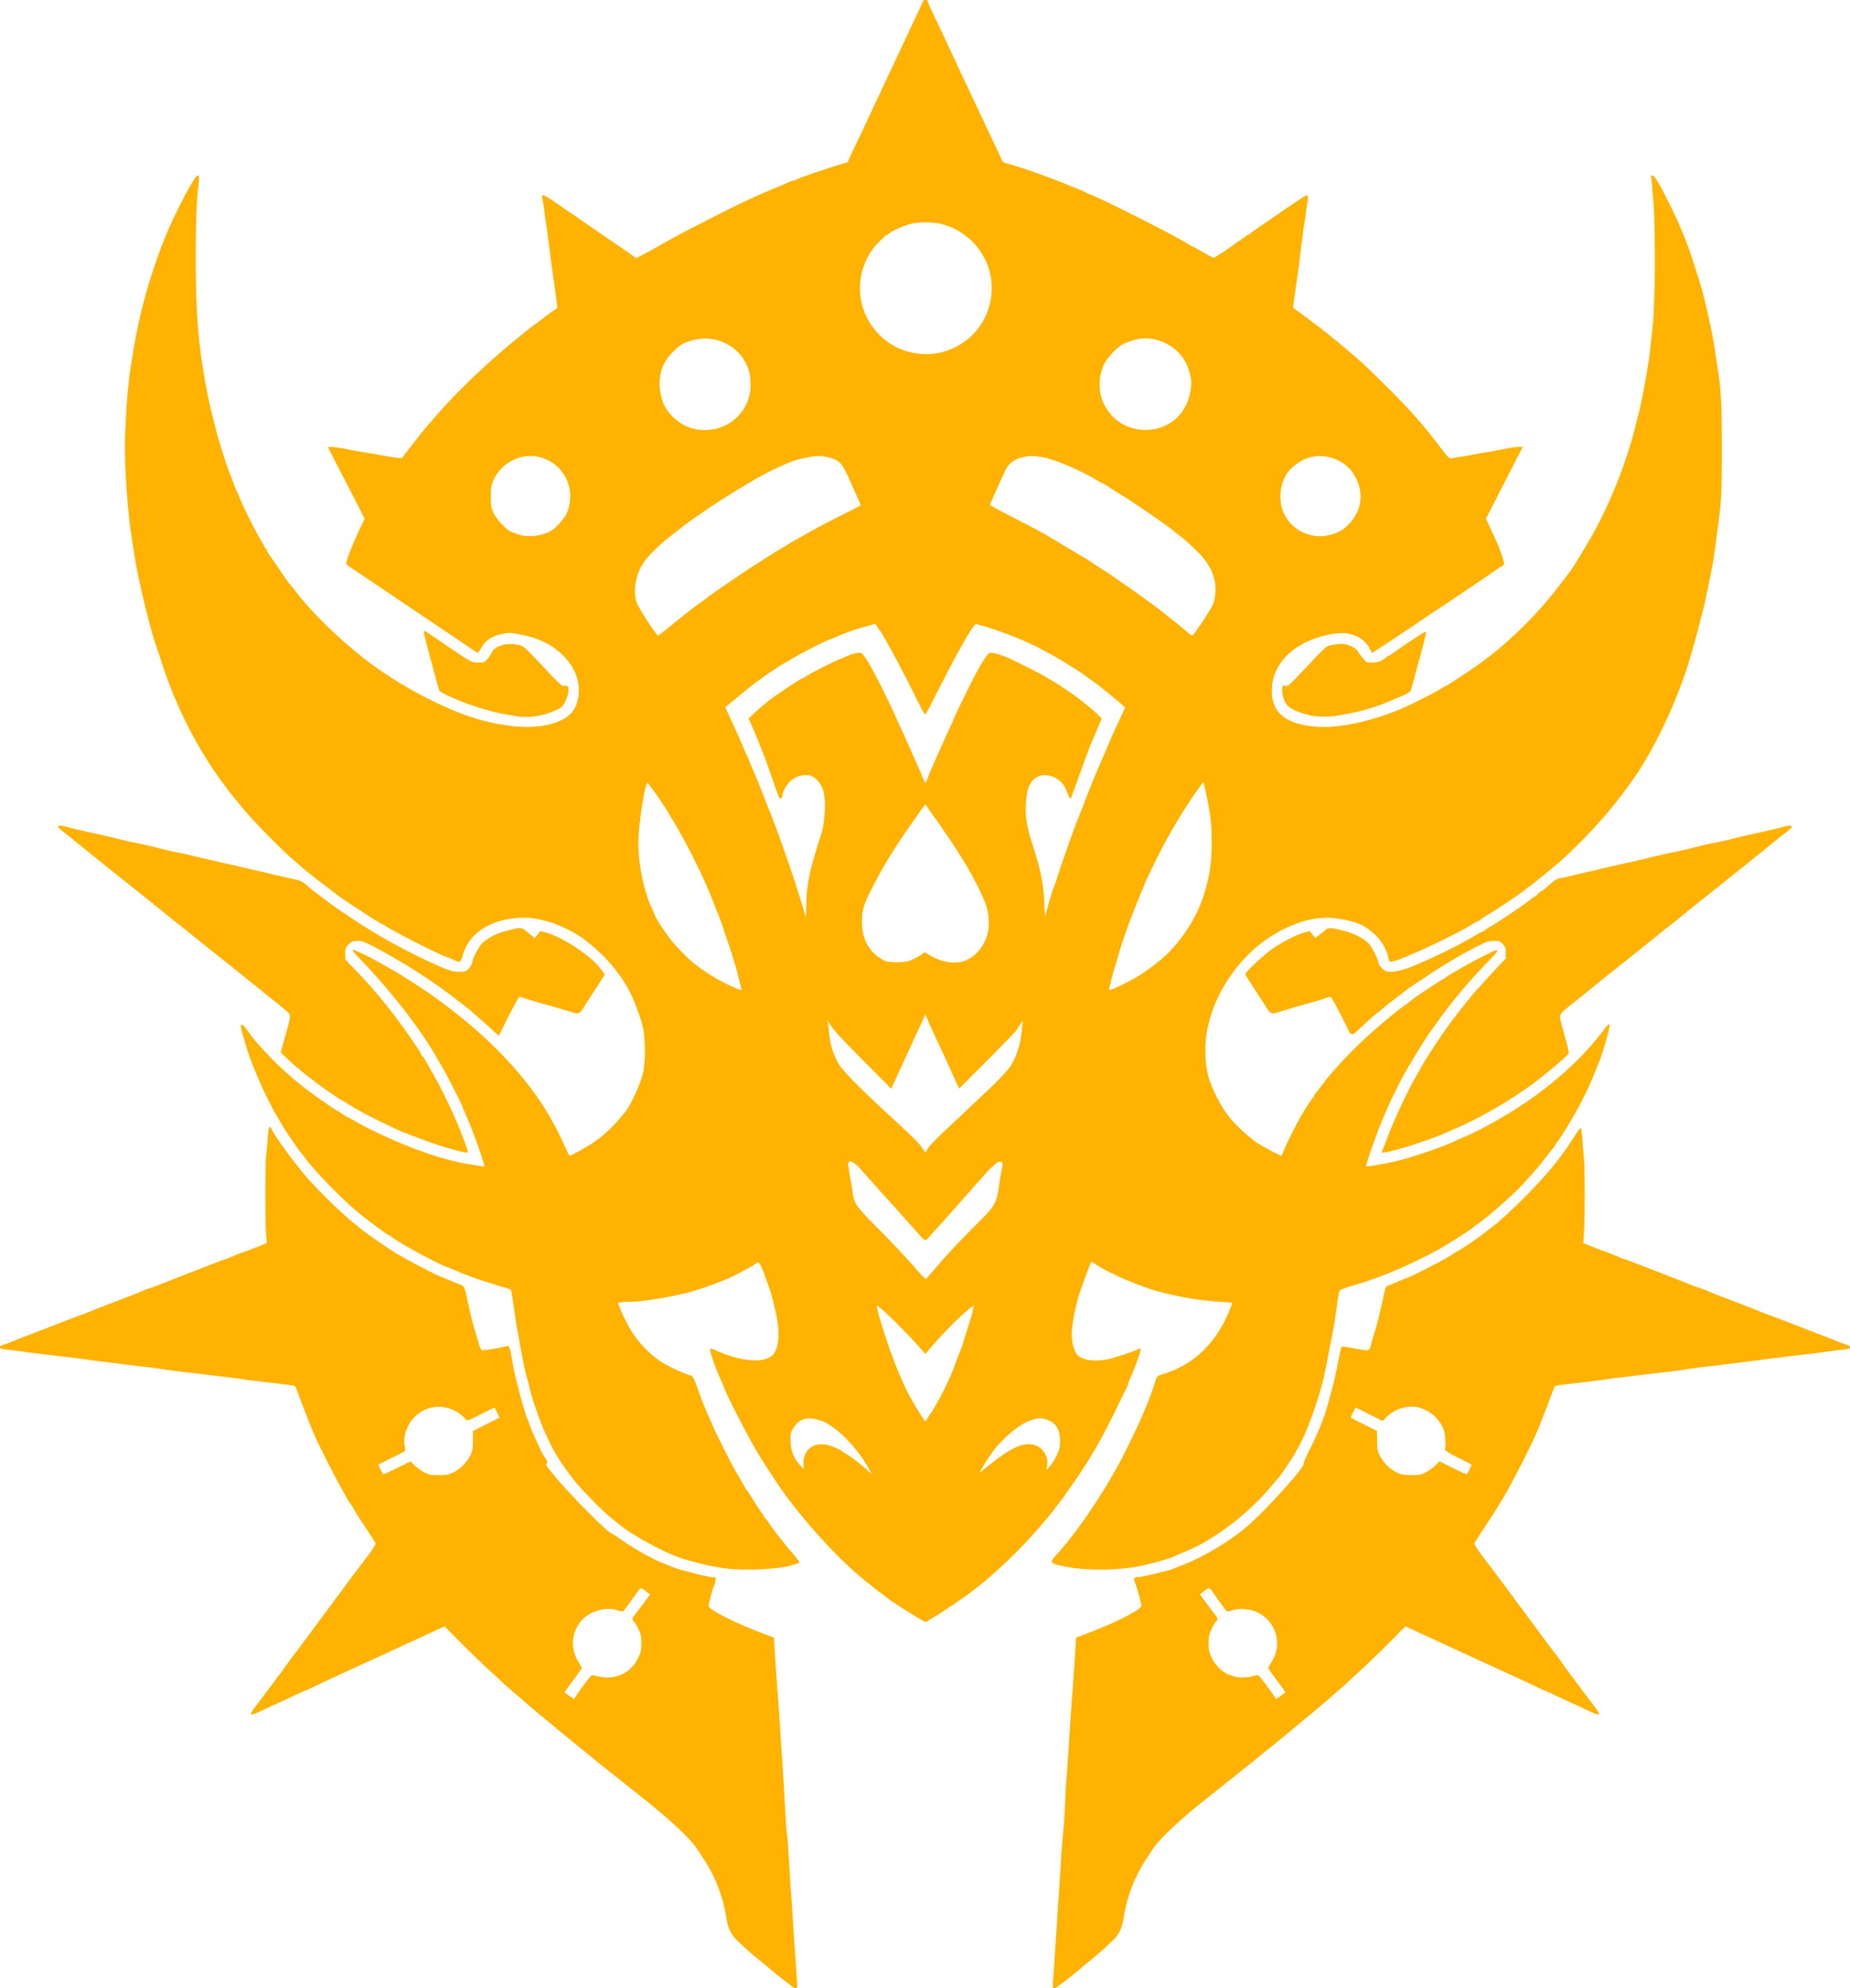
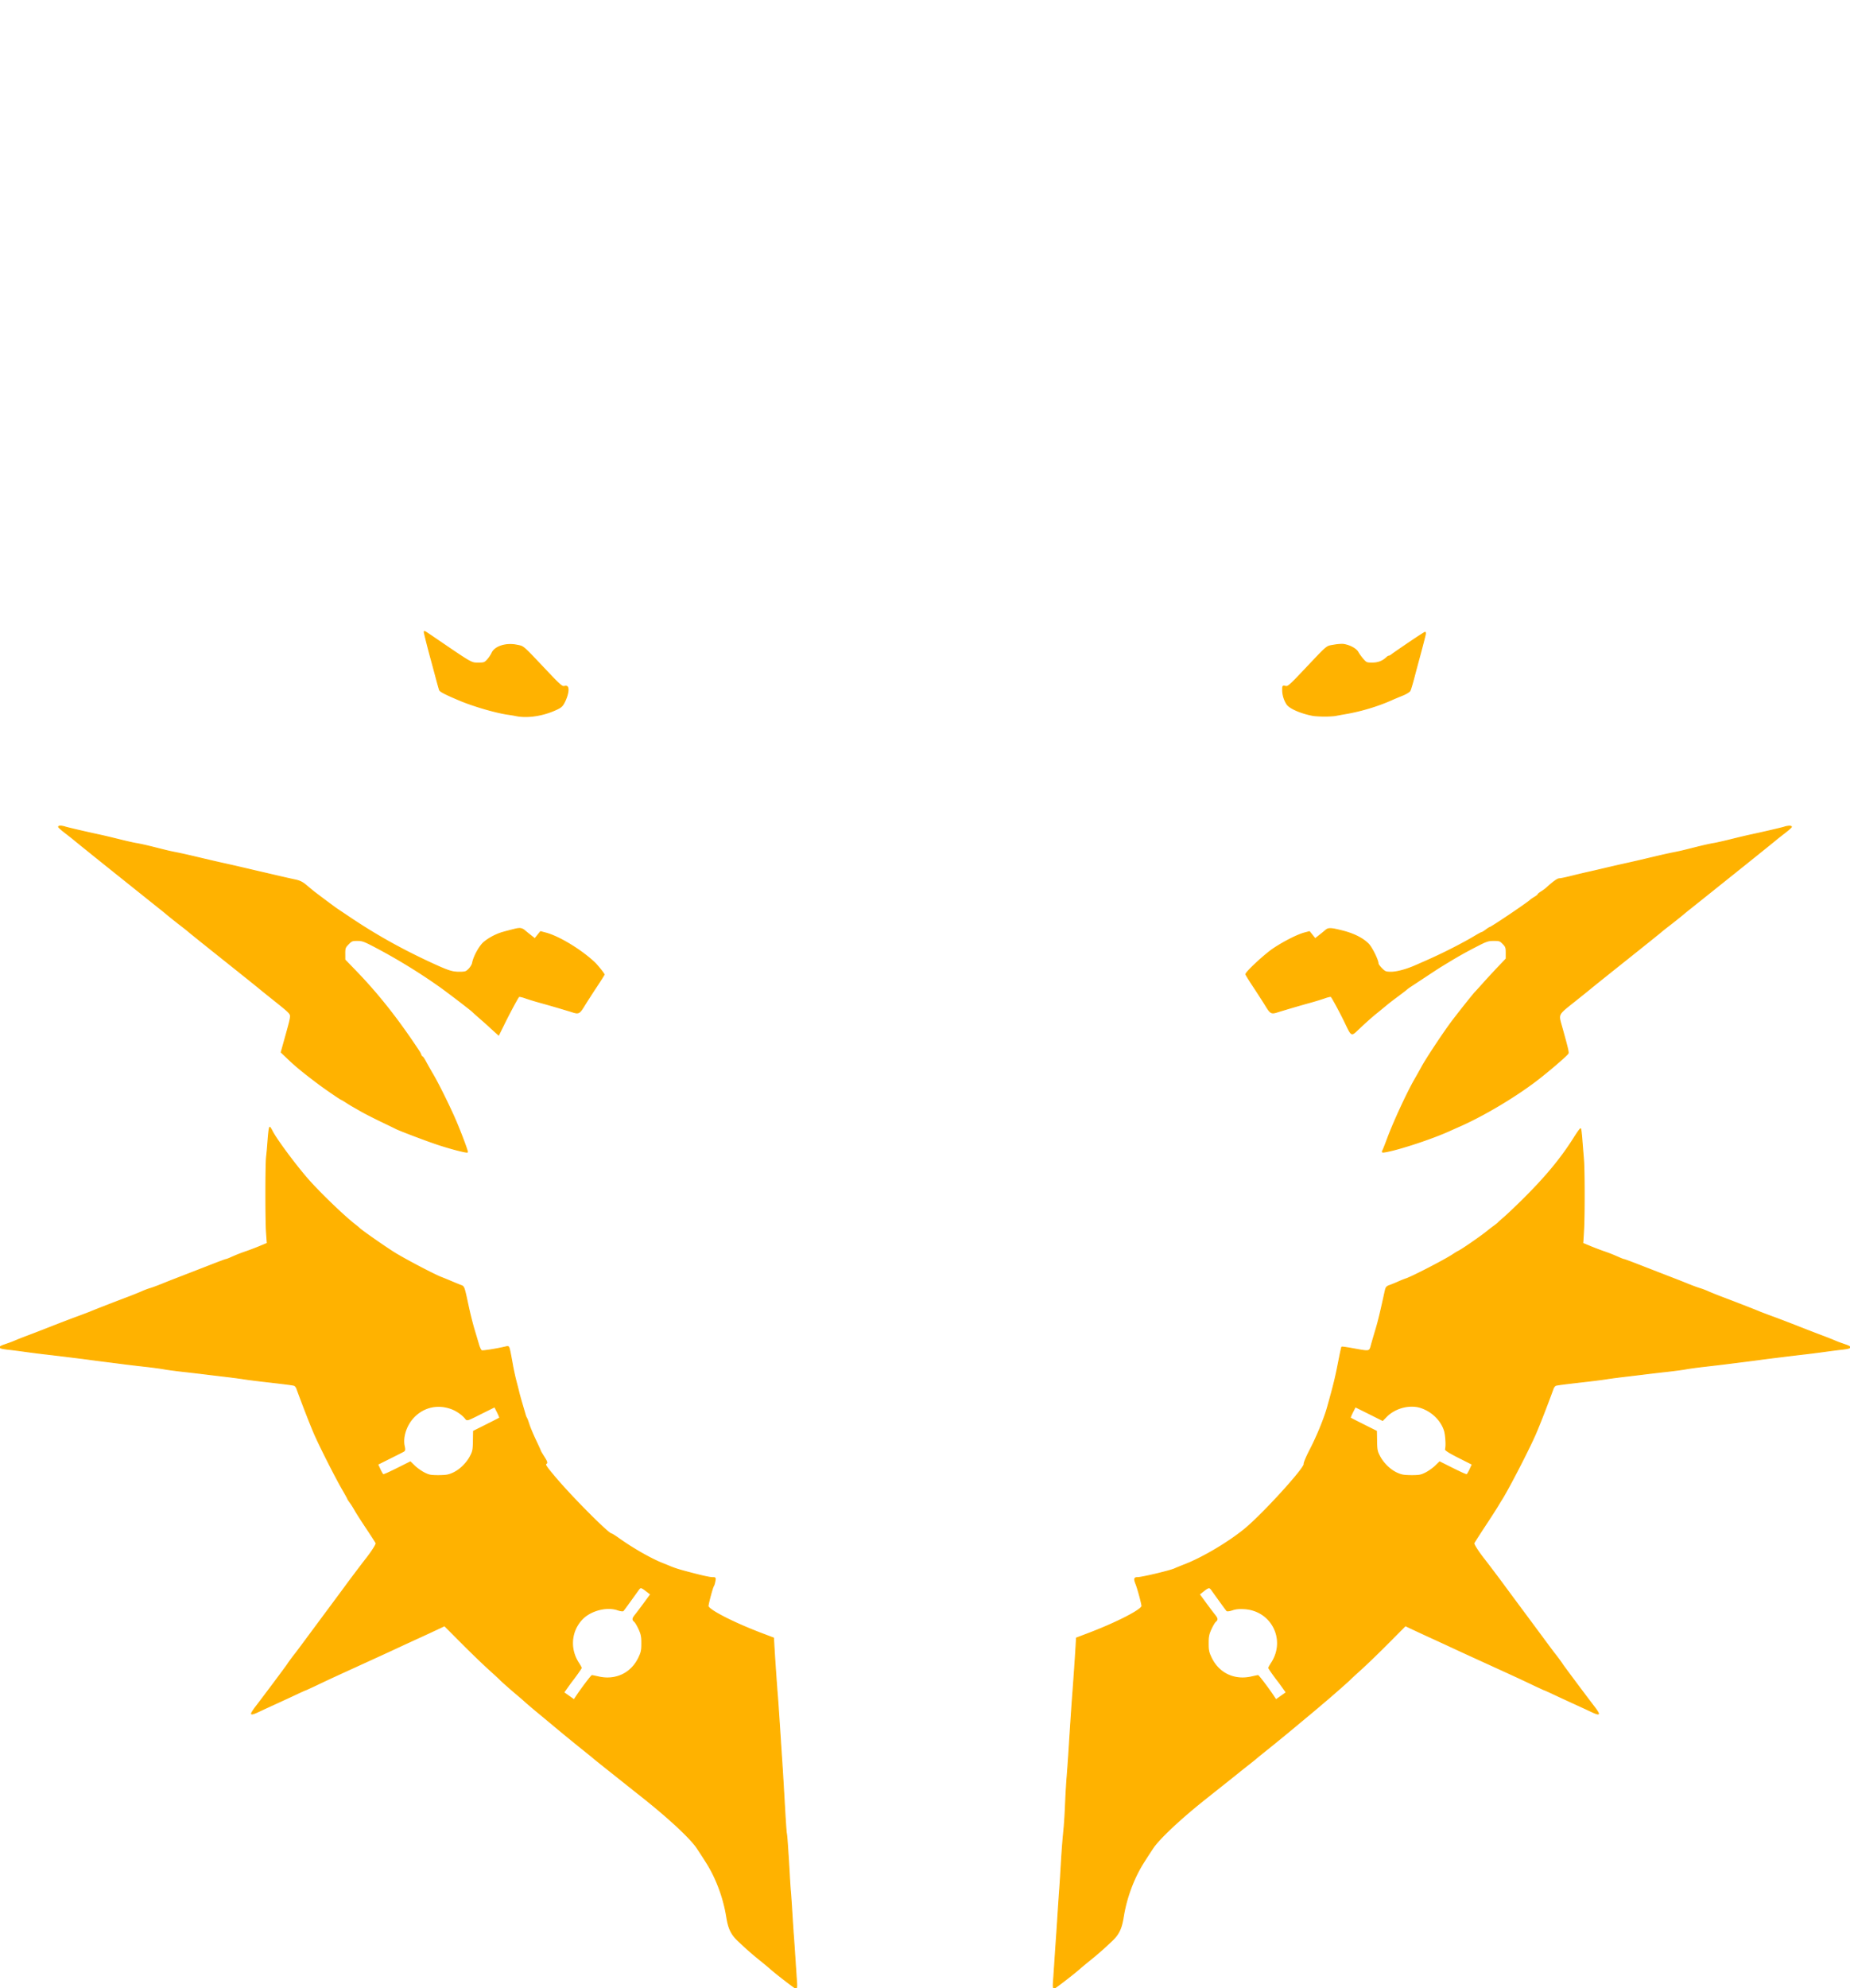
<svg xmlns="http://www.w3.org/2000/svg" version="1.0" width="1862pt" height="2000pt" viewBox="0 0 1862 2000">
-   <path d="M929.088 2.25c-.474 1.238-2.889 6.525-5.365 11.75a3263.039 3263.039 0 00-7.994 17c-3.36 7.218-5.997 12.827-16.219 34.5-2.594 5.5-6.075 12.925-7.736 16.5a2458.823 2458.823 0 01-7.296 15.5c-2.352 4.95-5.94 12.6-7.975 17-4.126 8.924-10.271 21.896-17.613 37.179-2.689 5.599-4.89 10.613-4.89 11.142 0 .529-1.237 1.244-2.75 1.588-8.082 1.84-45.038 14.283-49.486 16.662-.955.511-2.181.929-2.723.929-.543 0-3.361 1.065-6.264 2.366-2.902 1.301-7.302 3.163-9.777 4.137a329.353 329.353 0 00-9 3.731c-2.475 1.078-6.075 2.646-8 3.483-12.316 5.359-24.381 11.15-45.5 21.838-29.483 14.921-37.618 19.222-54.5 28.811-7.888 4.481-12.658 7.09-19.645 10.745l-6.144 3.214-4.856-3.531c-2.67-1.942-9.805-6.893-15.855-11.001a3988.32 3988.32 0 01-23.5-16.116 8490.543 8490.543 0 00-38-26.143c-8.209-5.621-12-7.57-12-6.17 0 .199.416 2.562.924 5.25.509 2.687 1.215 7.586 1.57 10.886.355 3.3.833 6.675 1.063 7.5.23.825 1.544 10.275 2.919 21 2.273 17.725 3.479 26.654 6.617 49a1521.92 1521.92 0 011.795 13.235l.741 5.735-6.064 4.212c-3.336 2.317-6.29 4.473-6.565 4.791-.275.318-3.874 3.041-7.998 6.052-4.124 3.011-8.399 6.217-9.5 7.124-1.101.907-7.627 6.23-14.502 11.829-27.85 22.68-59.176 52.865-78.974 76.098-3.01 3.533-5.749 6.649-6.086 6.924-1.363 1.114-23.267 28.87-27.024 34.245-.321.459-7.071-.319-15-1.729-7.929-1.41-18.466-3.208-23.416-3.996-4.95-.788-12.15-2.118-16-2.957-7.707-1.68-19.5-3.111-19.5-2.366 0 .47 1.637 3.682 18.503 36.303 4.834 9.35 10.868 21.113 13.41 26.14l4.621 9.141-3.517 7.426c-8.082 17.065-14.942 34.197-14.997 37.453-.011.639 2.793 2.97 6.23 5.181 3.438 2.211 17.79 11.813 31.894 21.339 14.105 9.526 37.047 24.97 50.983 34.32 13.936 9.35 29.075 19.588 33.643 22.75 4.568 3.163 8.626 5.744 9.018 5.736.392-.008 1.945-2.251 3.452-4.984 3.867-7.01 10.217-11.323 19.948-13.545 7.497-1.712 8.323-1.716 17.687-.077 19.516 3.416 33.737 10.253 45.417 21.834 13.503 13.391 18.643 30.172 14.27 46.599-2.282 8.571-6.771 14.065-15.014 18.37-17.567 9.175-43.859 9.936-76.305 2.21-32.234-7.675-75.726-28.887-112.243-54.74-26.901-19.046-60.19-50.212-78.507-73.501-2.746-3.491-6.467-8.16-8.269-10.376-1.802-2.215-6.494-8.809-10.428-14.652-3.933-5.843-8.421-12.379-9.974-14.524-1.552-2.145-2.822-4.508-2.822-5.25 0-.743-.45-1.35-1-1.35s-1-.459-1-1.02c0-.561-1.099-2.761-2.442-4.889-6.201-9.822-19.541-36.48-23.566-47.091-.73-1.925-1.668-3.955-2.085-4.512-.416-.557-1.723-3.707-2.903-7-1.181-3.293-2.51-6.888-2.955-7.988-.445-1.1-1.533-3.8-2.416-6-.884-2.2-2.792-7.825-4.24-12.5a2651.48 2651.48 0 00-4.975-15.856c-1.288-4.045-3.532-12.37-4.986-18.5-1.455-6.129-2.89-11.819-3.189-12.644-.3-.825-.673-2.133-.829-2.907-.156-.774-.993-4.824-1.861-9-9.747-46.903-12.976-81.517-13.023-139.593-.032-40.333.6-56.821 3.059-79.869.495-4.637.347-5.776-.702-5.427-3.197 1.066-22.491 37.785-31.681 60.296-15.557 38.105-26.966 79.275-33.252 120-.595 3.85-1.491 9.475-1.992 12.5-1.554 9.392-3.801 31.961-4.38 44-.304 6.325-.838 17.35-1.186 24.5-1.071 21.979 2.041 71.738 6.181 98.838.853 5.589 2.231 14.662 3.06 20.162 3.639 24.136 15.852 74.882 22.381 93 .991 2.75 3.004 8.825 4.473 13.5 16.007 50.95 42.388 100.299 74.305 139 2.948 3.575 6.069 7.4 6.936 8.5 8.597 10.913 37.16 40.225 50.671 52 3.786 3.3 7.382 6.469 7.991 7.043 2.547 2.401 21.704 17.56 29.106 23.032 4.4 3.253 8.225 6.146 8.5 6.429 2.1 2.162 43.375 28.996 44.601 28.996.243 0 2.12 1.089 4.17 2.419 8.559 5.554 53.305 28.289 59.229 30.095 1.375.419 4.834 1.825 7.686 3.124 2.852 1.299 5.783 2.362 6.512 2.362.776 0 2.101-2.702 3.188-6.5 5.749-20.071 23.955-33.608 49.741-36.983 14.343-1.877 23.599-.91 40.373 4.217 8.816 2.694 24.101 10.328 31 15.482 20.603 15.39 35.133 31.516 46.337 51.422 4.991 8.869 12.527 28.659 14.799 38.862 2.582 11.597 2.554 36.301-.053 46.5-2.95 11.544-11.915 31.094-17.584 38.345-10.626 13.591-21.584 24.108-33.18 31.843-7.286 4.86-21.901 12.812-23.546 12.812-.507 0-2.18-2.812-3.718-6.25-10.254-22.924-18.549-37.746-30.886-55.192-25.148-35.56-63.511-71.981-108.292-102.809-10.358-7.131-33.188-21.614-36.377-23.078-.825-.378-3.075-1.644-5-2.813-11.115-6.748-32.674-17.517-33.472-16.719-.221.22 3.508 4.442 8.286 9.381 30.606 31.641 60.849 70.706 76.65 99.009 1.394 2.496 3.177 5.535 3.963 6.754 3.906 6.056 21.573 40.567 21.573 42.14 0 .237 1.505 3.726 3.345 7.754 6.22 13.614 20.172 52.83 18.791 52.817-1.809-.017-21.185-3.079-24.636-3.893-18.067-4.264-23.503-5.877-41.5-12.316-20.459-7.32-47.252-19.475-63.893-28.987-4.617-2.639-8.699-4.798-9.072-4.798-.373 0-2.446-1.337-4.607-2.972-2.16-1.635-4.285-2.985-4.722-3-1.186-.042-21.916-14.467-32.206-22.41-18.773-14.493-31.241-26.256-50.282-47.44-1.255-1.397-4.63-5.825-7.5-9.842-7.103-9.942-8.341-9.558-5.083 1.576.9 3.073 2.553 8.738 3.674 12.588 5.642 19.374 20.916 53.782 31.79 71.613 2.554 4.188 4.814 8.033 5.022 8.545.701 1.722 15.775 23.814 18.089 26.511a99.606 99.606 0 014.29 5.443c8.925 12.38 37.143 41.314 53.305 54.656 10.445 8.623 29.607 22.732 30.874 22.732.381 0 1.621.821 2.757 1.825 5.943 5.254 47.724 27.907 56.564 30.668 1.375.429 5.2 2.002 8.5 3.495 9.519 4.306 35.979 13.352 49.776 17.018 2.626.697 5.025 1.673 5.331 2.167.568.919 1.297 5.396 3.883 23.827.81 5.775 1.898 12.75 2.417 15.5.52 2.75 1.606 8.6 2.415 13 3.854 20.974 5.844 30.525 7.604 36.5 1.052 3.575 2.212 8.075 2.576 10 1.396 7.381 10.477 33.997 14.592 42.771 1.735 3.701 4.174 8.979 5.419 11.729 5.176 11.434 16.417 28.394 27.838 42 6.931 8.258 26.724 28.142 32.85 33 2.773 2.2 6.225 5.034 7.671 6.297 11.586 10.126 45.214 28.811 62.128 34.522 15.688 5.297 35.152 9.735 49 11.173 16.779 1.743 41.481.907 57.5-1.946 5.205-.927 13.5-3.55 13.5-4.269 0-.515-7.763-9.981-10.754-13.114-.702-.735-2.504-2.985-4.005-5-1.501-2.014-2.967-3.888-3.257-4.163-1.13-1.071-10.622-13.66-12.422-16.474-1.046-1.636-2.726-3.859-3.732-4.939-1.007-1.08-1.83-2.297-1.83-2.704 0-.407-.579-1.335-1.287-2.062-.707-.726-4.374-6.271-8.147-12.321-3.774-6.05-7.177-11.225-7.564-11.5-.386-.275-.882-.95-1.102-1.5-.358-.895-5.315-9.509-10.202-17.727-3.086-5.192-19.177-36.995-21.582-42.657a674.888 674.888 0 00-5.05-11.5c-4.18-9.253-6.828-15.931-11.55-29.116-3.181-8.886-4.779-12.091-6.156-12.35-5.142-.969-22.829-9.062-30.145-13.793-12.069-7.805-25.402-22.095-32.057-34.357-4.069-7.498-8.25-16.102-10.027-20.637l-2.013-5.137 3.066-.613c1.686-.337 5.996-.613 9.578-.613 11.671 0 34.889-3.579 56.238-8.669 14.646-3.492 40.82-13.202 52.5-19.476 2.75-1.478 7.675-4.129 10.943-5.893 3.269-1.763 6.584-3.846 7.366-4.629 3.063-3.062 4.993-.019 11.415 18.001 4.617 12.953 4.933 14.052 8.808 30.666 4.704 20.167 3.782 36.9-2.417 43.882-8.369 9.425-32.084 7.807-58.354-3.98-2.332-1.046-4.505-1.902-4.83-1.902-1.337 0 3.794 15.543 9.079 27.5 1.255 2.84 2.635 6.072 7.043 16.5 4.185 9.902 22.615 45.321 30.44 58.5 7.108 11.972 23.036 36.252 29.191 44.5 25.844 34.629 58.2 69.003 82.816 87.979 2.475 1.908 4.725 3.736 5 4.062.275.326 3.2 2.585 6.5 5.02 3.3 2.435 6.225 4.658 6.5 4.939 3.004 3.072 37.63 25 39.477 25 .689 0 2.397-.9 3.796-2 1.398-1.1 2.803-2 3.121-2 1.046 0 26.91-17.186 36.106-23.992 28.29-20.935 57.622-49.628 83.862-82.035.68-.839 3.236-4.214 5.681-7.5 2.445-3.285 4.684-6.198 4.974-6.473.291-.275 1.292-1.625 2.223-3a496.044 496.044 0 014.894-7c18.403-25.883 31.512-48.22 46.95-80 4.409-9.075 8.893-18.23 9.966-20.345 1.072-2.114 1.95-4.276 1.95-4.804 0-.529.853-2.849 1.896-5.156 4.868-10.768 11.36-28.772 10.636-29.496-.198-.199-1.187.072-2.196.6-3.766 1.973-22.074 8.133-28.648 9.64-14.977 3.432-28.891 1.298-33.472-5.135-3.44-4.831-5.514-14.783-4.856-23.304.318-4.125.744-8.175.946-9 .202-.825.714-3.75 1.138-6.5.863-5.598 3.963-17.917 6.039-24 3.445-10.096 9.448-26.251 10.644-28.644l1.321-2.644 4.122 2.836c11.409 7.85 36.837 19.261 57.43 25.772 18.718 5.918 45.635 10.785 66.766 12.072 7.297.444 13.516 1.056 13.82 1.361.788.787-5.263 14.978-9.912 23.247-13.929 24.772-33.622 41.028-59.426 49.055-6.151 1.913-6.279 2.027-7.837 6.945-2.096 6.613-6.279 18.25-7.908 22-.717 1.65-2.945 6.995-4.951 11.878-4.068 9.9-19.733 42.117-24.614 50.622a1056.935 1056.935 0 00-5.659 10c-9.852 17.713-29.912 47.884-40.559 61.003-.671.827-2.775 3.527-4.675 6s-6.535 7.957-10.3 12.185c-7.878 8.848-7.964 8.598 3.936 11.434 19.11 4.554 50.099 5.063 73.319 1.204 10.815-1.798 30.592-6.995 37.5-9.856 23.609-9.777 30.099-13.065 45-22.801 20.275-13.248 39.571-30.435 55.482-49.419 3.343-3.987 6.683-7.925 7.422-8.75 1.947-2.171 15.596-22.657 15.596-23.407 0-.348 1.051-2.311 2.336-4.363 9.113-14.555 23.513-55.052 28.172-79.23a5708.31 5708.31 0 015.997-30.5c2.036-10.222 3.358-18.026 4.489-26.5 2.084-15.617 3.049-21.212 3.947-22.889.601-1.124 5.417-3.038 13.742-5.463 7.05-2.052 13.717-4.119 14.817-4.592 1.1-.473 4.925-1.864 8.5-3.09 20.466-7.019 53.129-22.414 71.5-33.701 12.751-7.833 25.032-15.94 26.747-17.655.805-.805 2.807-2.284 4.448-3.287 6.079-3.714 33.205-27.38 41.808-36.476 8.225-8.696 19.639-21.593 21.416-24.198.806-1.182 1.727-2.374 2.048-2.649.32-.275 2.48-2.975 4.799-6 2.319-3.025 4.594-5.962 5.055-6.526.462-.564 1.693-2.364 2.736-4 1.043-1.636 2.176-3.199 2.517-3.474.342-.275 4.308-6.452 8.815-13.726 9.849-15.896 20.24-35.965 26.029-50.274a4714.863 4714.863 0 016.093-15c4.035-9.842 11.384-35.938 10.399-36.924-.315-.315-1.549.774-2.742 2.419-21.39 29.504-52.927 58.227-90.168 82.123-16.636 10.674-39.258 23.003-51.936 28.304-3.885 1.625-8.414 3.611-10.064 4.413-11.197 5.447-43.808 16.607-58.5 20.02-13.309 3.092-30.863 6.115-31.546 5.433-1.083-1.083 12.328-38.953 18.629-52.608 1.605-3.476 2.917-6.507 2.917-6.737 0-1.062 12.577-26.512 17.166-34.734 6.787-12.16 19.994-33.583 25.714-41.709 4.712-6.695 17.643-24.339 19.788-27 16.182-20.078 22.338-27.028 43.815-49.461 2.612-2.729 4.308-5.109 3.769-5.288-1.101-.367-24.496 11.542-35.252 17.944a422.285 422.285 0 01-8 4.602c-2.475 1.384-5.892 3.572-7.594 4.86-1.702 1.289-3.406 2.343-3.786 2.343-.642 0-27.514 17.863-28.62 19.025-.275.289-3.874 2.989-7.998 6-8.449 6.169-7.904 5.736-21.502 17.063-21.099 17.574-40.625 36.926-56.5 55.999-1.454 1.746-2.363 2.912-8.9 11.413-1.692 2.2-3.531 4.544-4.088 5.208-.557.664-1.012 1.639-1.012 2.166 0 .528-.337 1.109-.75 1.293-.823.366-3.384 4.198-10.91 16.333-5.153 8.307-17.136 32.209-19.428 38.75-.723 2.063-1.678 3.75-2.124 3.75-2.345 0-24.771-12.226-27.958-15.241-.732-.693-2.935-2.457-4.897-3.92-4.044-3.018-15.277-13.902-18.77-18.188-8.261-10.136-16.161-24.469-21.028-38.151-4.904-13.784-5.879-36.119-2.313-53 3.821-18.087 10.903-34.763 21.447-50.5 15.197-22.681 34.083-39.448 56.789-50.415 19.373-9.357 36.865-12.587 53.942-9.96 19.111 2.94 27.949 6.953 38.736 17.588 5.654 5.574 11.169 15.659 12.016 21.973.354 2.638 1.01 3.813 2.13 3.812 7.046-.01 63.503-26.194 83.348-38.656 2.052-1.288 4.104-2.342 4.562-2.342.457 0 1.703-.801 2.769-1.781 1.067-.98 4.414-3.179 7.439-4.887 5.912-3.338 35.161-23.032 35.996-24.237.277-.4 2.529-2.117 5.004-3.816 2.475-1.7 5.4-3.92 6.501-4.934 1.1-1.015 3.575-3.031 5.5-4.482 1.924-1.45 4.474-3.475 5.665-4.5a272.922 272.922 0 014.5-3.767c18.796-15.329 44.32-41.358 61.975-63.201 6.668-8.25 10.112-12.816 19.381-25.696 22.219-30.875 46.293-82.198 58.494-124.699 1.184-4.125 3.256-11.325 4.604-16 1.348-4.675 3.081-11.2 3.852-14.5.771-3.3 1.906-7.8 2.522-10 1.499-5.353 2.781-10.456 3.392-13.5.276-1.375 1.686-8.125 3.134-15s2.829-13.625 3.069-15c.241-1.375.861-4.525 1.378-7 .518-2.475 1.24-6.975 1.604-10 .365-3.025.834-6.4 1.043-7.5.209-1.1.835-5.6 1.392-10 .556-4.4 1.204-9.125 1.439-10.5.234-1.375 1.239-9.7 2.233-18.5 1.485-13.16 1.804-24.164 1.794-62-.011-45.867-.705-58.514-4.495-82-.533-3.3-1.679-10.95-2.547-17-2.196-15.303-9.337-47.723-13.987-63.5-5.727-19.434-13.789-43.293-17.315-51.245-1.038-2.34-2.894-6.73-4.126-9.755-3.486-8.561-15.908-33.663-20.908-42.25-2.482-4.262-5.142-7.75-5.911-7.75-.801 0-1.163.61-.848 1.431.302.788.816 5.4 1.142 10.25.326 4.851.849 11.294 1.162 14.319 1.154 11.152 1.843 57.261 1.231 82.5-.644 26.584-1.25 37.279-2.865 50.5a504.87 504.87 0 00-1.524 14.5c-.334 3.85-1.011 9.25-1.504 12-.492 2.75-1.094 6.35-1.336 8-1.135 7.721-3.006 18.059-5.339 29.5-3.017 14.791-2.866 14.106-3.509 16-.279.825-1.709 6.45-3.177 12.5-7.533 31.056-21.587 68.001-37.849 99.5-6.257 12.12-23.191 40.565-27.98 47-16.671 22.402-29.511 37.643-43.741 51.924-24.788 24.875-41.827 38.369-76.281 60.408-3.154 2.017-5.975 3.668-6.269 3.668-.295 0-2.439 1.212-4.766 2.693-5.966 3.797-28.626 15.22-38.73 19.523-29.842 12.709-62.493 19.812-84.5 18.383-32.131-2.086-47.059-13.915-46.93-37.189.156-28.072 24.139-50.656 60.567-57.032 10.895-1.907 17.783-1.242 26.363 2.543 4.908 2.166 11.143 8.449 12.725 12.825.647 1.79 1.53 3.254 1.961 3.254.63 0 47.397-31.07 59.314-39.407 1.65-1.154 3.775-2.547 4.723-3.096 3.568-2.065 61.334-41.051 62.598-42.247.727-.687 1.627-1.264 2-1.282.374-.017 1.464-.628 2.423-1.356 1.641-1.245 1.563-1.854-1.31-10.218-1.681-4.892-3.893-10.694-4.916-12.894-1.024-2.2-3.918-8.445-6.431-13.879l-4.571-9.878 13.362-26.122c7.348-14.366 15.645-30.508 18.436-35.871l5.075-9.75h-3.569c-1.963 0-9.025 1.086-15.694 2.412-6.669 1.327-14.151 2.709-16.626 3.071-2.475.363-7.727 1.299-11.671 2.081-3.944.781-10.421 1.882-14.392 2.445s-8.215 1.274-9.431 1.579c-1.883.472-3.546-1.197-11.223-11.267-18.138-23.793-29.633-36.817-53.239-60.321-16.838-16.765-24.048-23.62-32.626-31.017-18.638-16.073-32.544-27.189-51.278-40.99l-11.36-8.369.67-4.562c.612-4.165 2.169-15.055 4.584-32.062.508-3.575 1.409-10.775 2.001-16 .593-5.225 1.258-10.625 1.477-12 .219-1.375.891-6.517 1.493-11.426.603-4.91 1.252-9.185 1.443-9.5.191-.316.66-3.499 1.04-7.074.381-3.575 1.102-8.699 1.602-11.386 1.167-6.265 1.151-8.614-.058-8.614-.533 0-6.271 3.622-12.75 8.05-34.696 23.705-40.953 28.021-42.782 29.51-1.1.896-3.012 2.108-4.25 2.695-1.237.586-2.25 1.444-2.25 1.906 0 .461-.675.839-1.5.839s-1.5.42-1.5.933c0 .513-.821 1.193-1.824 1.511-1.003.318-2.691 1.361-3.752 2.317-2.645 2.385-21.956 15.239-22.893 15.239-.416 0-5.452-2.7-11.192-6s-10.649-6-10.908-6c-.259 0-2.149-1.054-4.201-2.341-13.675-8.584-82.906-43.581-97.73-49.404-2.2-.864-4.45-1.911-5-2.326-.55-.415-4.6-2.165-9-3.89-4.4-1.724-9.35-3.723-11-4.441-1.65-.718-5.7-2.315-9-3.549s-6.9-2.596-8-3.027c-12.016-4.703-36.106-12.725-43.823-14.592-1.553-.376-3.188-1.645-3.635-2.819-.761-2.002-4.717-10.482-14.28-30.611-6.064-12.763-13.522-28.582-17.443-37a1849.308 1849.308 0 00-7.382-15.602 944.53 944.53 0 01-6.798-14.5c-3.539-7.779-12.909-27.723-24.032-51.155C935.298 6.827 933 1.539 933 .993c0-1.941-3.064-.956-3.912 1.257m-45.629 628c1.04 1.788 2.205 3.475 2.589 3.75.611.437 5.463 8.888 13.779 24 5.156 9.371 13.294 25.111 21.831 42.227 4.863 9.749 9.123 17.737 9.467 17.75.343.012 4.933-8.509 10.199-18.937 11.088-21.956 19.116-37.235 25.506-48.54 2.487-4.4 5.015-8.9 5.618-10 .603-1.1 2.858-4.618 5.011-7.818 3.193-4.746 4.294-5.705 5.978-5.204 1.134.337 4.5 1.282 7.478 2.098 15.588 4.273 45.899 16.392 56.585 22.623 1.1.641 5.375 2.94 9.5 5.109 8.339 4.383 29.579 17.467 34.993 21.555a241.752 241.752 0 007.128 5.137c1.999 1.375 5.342 3.85 7.427 5.5 8.397 6.643 18.187 14.663 22.252 18.228l4.3 3.772-4.635 10-6.955 15c-1.276 2.75-5.072 11.525-8.435 19.5-3.363 7.975-7.293 17.2-8.733 20.5-1.44 3.3-2.983 6.9-3.429 8-2.38 5.865-9.057 22.901-11.367 29-1.458 3.85-3.084 7.9-3.613 9-2.042 4.243-16.179 44.071-20.588 58-1.915 6.05-3.895 11.772-4.4 12.716-.914 1.706-3.495 10.285-8.208 27.284l-1.386 5-.636-14.522c-.991-22.627-3.113-33.3-12.52-62.978-5.542-17.486-6.908-26.721-6.043-40.851.904-14.752 4.343-22.32 11.892-26.172 10.056-5.13 24.641 1.34 29.358 13.023l2.824 7c1.161 2.883-.129 5.878 11.851-27.5 3.949-11 7.966-21.8 8.929-24 .962-2.2 3.897-9.122 6.521-15.381l4.771-11.381-4.399-4.172c-8.319-7.889-20.422-17.295-32.712-25.423-6.771-4.479-12.5-8.143-12.73-8.143-.23 0-2.789-1.509-5.688-3.354-5.086-3.237-31.256-16.412-39.328-19.8-9.303-3.903-16.141-5.467-18.007-4.117-1.498 1.084-6.536 8.682-10.445 15.753C978.907 684.484 960 722.964 960 724.341c0 .251-1.986 4.664-4.413 9.807-5.441 11.531-19.451 43.278-20.886 47.328-.58 1.637-1.609 4.045-2.286 5.351-1.211 2.333-1.269 2.292-3.324-2.353-1.15-2.601-2.091-4.883-2.091-5.071 0-.189-1.08-2.72-2.399-5.623-1.32-2.904-4.96-11.13-8.089-18.28-3.129-7.15-7.675-17.208-10.101-22.352-2.426-5.143-4.411-9.531-4.411-9.751 0-.681-9.835-21.296-15.932-33.397-7.825-15.526-12.01-23.045-15.906-28.572-3.266-4.635-3.274-4.638-7.863-3.95-2.526.379-5.314 1.071-6.196 1.538-.882.467-5.653 2.516-10.603 4.554-8.933 3.677-26.573 12.618-33.73 17.096-2.052 1.284-3.929 2.334-4.171 2.334-1.642 0-33.825 21.668-35.599 23.968-.275.356-1.449 1.297-2.61 2.09-1.16.793-5.089 4.231-8.731 7.64l-6.622 6.199 2.962 6.6c4.051 9.031 12.687 30.496 15.692 39.003 1.359 3.85 4.012 11.5 5.895 17 1.882 5.5 3.83 10.9 4.328 12 .497 1.1 1.167 2.816 1.488 3.813.707 2.195 2.598 1.289 2.598-1.245 0-3.647 4.078-10.885 8.352-14.824 4.948-4.562 12.855-6.991 19.002-5.837 6.084 1.141 12.424 7.946 14.728 15.808 3.026 10.324 1.76 33.46-2.488 45.466-2.612 7.384-6.108 19.154-9.45 31.819-3.524 13.352-5.14 25.807-5.223 40.25-.051 8.808-.38 12.852-.916 11.25-.46-1.375-2.031-6.55-3.489-11.5-6.893-23.392-24.141-73.535-31.326-91.071-1.111-2.711-3.677-9.204-5.703-14.429-6.64-17.127-11.218-28.406-13.874-34.186-1.437-3.127-2.613-5.928-2.613-6.225 0-.296-1.338-3.46-2.974-7.031a512.771 512.771 0 01-5.603-12.775c-1.447-3.456-3.67-8.533-4.942-11.283-1.271-2.75-4.31-9.316-6.754-14.592l-4.443-9.592 11.418-9.408c13.461-11.09 18.223-14.87 21.307-16.908 1.248-.825 3.444-2.434 4.88-3.575C770.877 678.256 789.59 666 790.441 666c.413 0 2.161-1.012 3.886-2.25 4.852-3.481 38.288-20.75 40.176-20.75.286 0 2.426-.848 4.758-1.885 10.575-4.703 18.1-7.428 29.239-10.587 6.6-1.872 12.24-3.432 12.534-3.466.294-.034 1.385 1.401 2.425 3.188m166.463-170.68c12.457 2.28 37.571 12.945 54.209 23.02 3.097 1.876 5.948 3.41 6.336 3.41.388 0 2.58 1.28 4.87 2.845 2.289 1.565 8.438 5.476 13.663 8.691 16.2 9.968 51.686 34.585 54 37.459.275.341 1.504 1.307 2.732 2.145 4.967 3.39 13.214 10.698 21.014 18.622 12.712 12.914 18.172 26.218 16.94 41.278-.294 3.598-1.334 8.548-2.311 11-2.085 5.232-19.174 30.946-21.043 31.663-.705.27-1.978-.206-2.831-1.059s-3.677-3.259-6.276-5.347c-2.599-2.089-4.95-4.033-5.225-4.321-.275-.288-3.65-2.982-7.5-5.987s-7.509-5.919-8.13-6.476c-2.455-2.2-28.514-21.109-39.37-28.567-6.325-4.345-11.995-8.315-12.599-8.822-.605-.507-4.88-3.273-9.5-6.146-4.621-2.874-9.076-5.808-9.901-6.521-.825-.713-4.2-2.858-7.5-4.767-3.3-1.909-13.425-7.94-22.5-13.403-19.832-11.936-24.299-14.391-52-28.571-11.825-6.053-21.397-11.361-21.272-11.796.314-1.086 11.869-27.032 15.35-34.468 3.442-7.351 9.107-11.819 17.593-13.874 7.735-1.873 11.055-1.874 21.251-.008m-216.854-.167c12.212 2.921 14.749 5.584 22.959 24.097.488 1.1 3.156 7.103 5.93 13.34 2.774 6.236 5.043 11.474 5.043 11.64 0 .165-9.408 5.039-20.906 10.832-11.498 5.792-26.235 13.56-32.75 17.262-6.514 3.702-13.869 7.856-16.344 9.23-2.475 1.374-4.725 2.801-5 3.17-.275.37-1.233.941-2.129 1.271-1.928.709-28.216 17.318-42.22 26.675-17.584 11.749-35.908 24.501-37.775 26.288-.757.725-2.726 2.178-4.376 3.23-3.585 2.284-15.574 11.64-31.153 24.312-6.255 5.088-11.705 9.233-12.11 9.212-1.804-.093-19.903-27.92-21.861-33.609-3.971-11.542-1.279-28.051 6.531-40.043 4.882-7.497 17.423-19.83 29.093-28.609 3.025-2.275 7.075-5.405 9-6.954 4.719-3.797 4.193-3.414 15.5-11.322 20.064-14.033 34.354-23.127 59.5-37.866 11.369-6.664 30.041-15.532 39.5-18.76 5.186-1.769 19.828-4.622 24-4.676 2.2-.029 6.506.548 9.568 1.28m112.928-234.904c16.638 3.5 31.903 14.067 41.785 28.926 13.099 19.697 14.474 45.348 3.592 67.014-12.43 24.748-40.471 39.508-67.793 35.686-11-1.539-18.332-4.136-27.008-9.566-24.659-15.436-36.616-44.92-29.564-72.904 1.859-7.379 6.911-18.532 9.728-21.476.695-.727 1.264-1.665 1.264-2.084 0-.994 13.101-14.095 14.095-14.095.419 0 1.357-.587 2.084-1.305 2.661-2.63 16.499-8.758 22.821-10.107 8.767-1.871 20.355-1.906 28.996-.089m-.151 604.079c.502.594 2.147 3.033 3.655 5.422s3.162 4.828 3.676 5.422c1.147 1.324 10.585 15.76 16.068 24.578 9.399 15.114 20.278 36.39 23.713 46.374 2.616 7.606 3.524 18.682 2.14 26.126-3.095 16.656-16.092 30.461-30.18 32.057-9.922 1.124-21.766-2.085-31.389-8.505-2.878-1.921-3.036-1.926-5-.163-2.26 2.028-8.274 5.254-13.387 7.179-4.86 1.83-21.114 1.799-24.738-.048C874.804 959.07 867 945.852 867 927.378c0-8.749.859-13.085 4.327-21.837 2.722-6.868 13.827-27.937 20.843-39.541 9.246-15.295 18.504-29.083 34.722-51.715l4.392-6.129 6.824 9.672c3.753 5.32 7.235 10.157 7.737 10.75M938.94 1036.5c1.786 3.85 4.827 10.375 6.757 14.5 4.812 10.282 7.612 16.358 11.059 24 1.613 3.575 4.251 9.35 5.863 12.833l2.93 6.332 27.631-27.643c15.197-15.203 28.731-29.303 30.076-31.332a275.535 275.535 0 004.577-7.19c2.645-4.34 2.683-3.546.586 12.444-1.719 13.114-5.11 23.034-11.049 32.323-3.25 5.084-12.877 15.139-28.431 29.694-8.367 7.83-19.088 17.913-39.563 37.207-8.321 7.841-14.75 14.762-15.89 17.107l-1.916 3.938-2.627-4.106c-3.205-5.011-8.944-10.949-23.814-24.638-43.441-39.994-58.854-55.681-62.879-63.999-5.118-10.578-6.99-16.909-8.121-27.47-.589-5.5-1.351-11.575-1.694-13.5-.549-3.087-.12-2.673 3.632 3.5 3.173 5.222 11.439 14.218 32.546 35.422l28.293 28.421 3.108-6.921a935.806 935.806 0 015.46-11.922c1.293-2.75 4.921-10.625 8.062-17.5 3.141-6.875 7.601-16.55 9.912-21.5 2.311-4.95 5.042-10.913 6.07-13.251l1.868-4.251 2.153 5.251c1.184 2.888 3.614 8.401 5.401 12.251M658.197 795c19.902 27.065 45.711 75.077 59.938 111.5 2.148 5.5 4.324 10.9 4.836 12 2.347 5.042 17.01 49.242 18.91 57 .539 2.2 1.906 7.6 3.038 12 1.131 4.4 2.063 8.306 2.069 8.68.022 1.234-5.906-.986-16.455-6.164-11.213-5.503-22.105-12.424-32.29-20.516-6.33-5.029-17.632-16.475-23.159-23.451-5.782-7.3-16.084-22.988-16.084-24.494 0-.263-1.538-3.758-3.419-7.767-8.031-17.121-13.58-44.052-13.553-65.788.024-20.167 7.191-64.478 9.921-61.342.403.463 3.215 4.217 6.248 8.342m558.114 12.5c3.082 16.739 3.689 23.338 3.689 40.076 0 21.61-2.131 35.07-8.775 55.424-6.342 19.43-19.982 41.052-35.669 56.543-6.103 6.026-19.561 16.516-27.425 21.376-10.296 6.363-27.388 14.858-30.809 15.312-2.009.267-2.006.183.335-9.231 1.3-5.225 3.352-12.65 4.561-16.5 1.208-3.85 2.253-7.225 2.321-7.5 1.376-5.542 4.31-14.676 9.474-29.5 2.671-7.665 11.649-30.427 14.67-37.188 1.274-2.854 2.317-5.414 2.317-5.691 0-.789 9.592-20.996 15.722-33.121 11.187-22.127 28.979-51.208 41.624-68.036l3.154-4.197 1.577 6.616c.868 3.639 2.323 10.667 3.234 15.617m-50.166-465.536c15.882 4.909 27.53 16.801 31.453 32.112 2.241 8.748 2.353 11.266.89 20.015-3.877 23.174-22.266 38.925-45.42 38.901-34.923-.035-56.97-34.932-42.263-66.897 3.03-6.586 14.126-18.181 19.702-20.589 14.275-6.164 24.019-7.133 35.638-3.542m-442.826.053c9.673 2.987 18.493 9.226 24.013 16.983 6.24 8.771 8.65 16.582 8.636 28-.037 30.907-28.633 52.361-59.226 44.433-12.631-3.273-25.396-14.547-29.801-26.32-5.908-15.788-4.472-32.217 3.877-44.346 3.273-4.756 11.56-12.828 15.129-14.739 11.402-6.102 25.652-7.631 37.372-4.011m139.908 830.231c1.284 1.239 7.922 8.552 14.749 16.252 6.828 7.7 14.689 16.49 17.469 19.534a1554.49 1554.49 0 019.055 10.009c2.2 2.46 7.633 8.52 12.074 13.465 4.441 4.946 9.353 10.455 10.915 12.242 1.563 1.788 3.33 3.246 3.926 3.241.597-.005 2.21-1.433 3.585-3.173s3.625-4.323 5-5.741c2.266-2.336 14.523-15.98 21.154-23.548 1.46-1.666 4.261-4.829 6.225-7.029 1.964-2.2 9.769-11.013 17.346-19.585 13.794-15.606 18.588-19.915 22.154-19.915 2.673 0 3.28 2.352 2.017 7.809-.597 2.58-1.473 7.391-1.947 10.691-3.708 25.836-3.325 25.144-26.848 48.5-10.248 10.175-25.1 25.925-33.004 35-7.905 9.075-14.69 16.857-15.078 17.294-.389.436-6.266-5.639-13.06-13.5-6.795-7.862-21.713-23.688-33.152-35.169-25.099-25.192-26.878-27.739-28.35-40.585-.35-3.047-1.01-7.115-1.469-9.04-.458-1.925-1.094-5.525-1.414-8-.32-2.475-.856-5.967-1.191-7.761-.366-1.96-.125-3.844.604-4.724 1.065-1.283 1.563-1.282 4.06.009 1.565.809 3.896 2.485 5.18 3.724m475.093-712.753c11.572 3.014 20.208 9.44 25.784 19.187 9.264 16.191 7.248 34.664-5.221 47.848-6.288 6.649-9.408 8.644-17.798 11.379-20.848 6.796-43.461-4.282-50.838-24.907-2.247-6.284-2.646-16.91-.892-23.751 2.92-11.384 7.88-18.228 17.817-24.585 9.717-6.215 20.357-7.982 31.148-5.171m-793.886.182c15.315 4.235 26.563 16.704 29.469 32.666 1.318 7.24-.007 17.772-3.049 24.244-2.482 5.281-10.51 14.427-15.163 17.277-6.103 3.736-15.739 6.238-23.162 6.013-6.236-.189-9.464-1-18.696-4.696-4.531-1.815-14.222-12.258-17.334-18.681-2.631-5.428-2.912-7.001-2.953-16.5-.036-8.114.397-11.636 1.904-15.5 4.491-11.517 15.095-21.171 27.05-24.624 7.728-2.233 14.362-2.293 21.934-.199m343.227 856.779c6.244 5.104 27.844 26.783 36.784 36.918l6.946 7.873 2.387-2.873c13.669-16.455 32.943-35.808 43.582-43.759 3.215-2.402 3.774-2.57 3.343-1-.48 1.748-1.442 5.824-2.217 9.385-.179.825-1.983 6.675-4.008 13s-4.107 13.075-4.627 15c-.52 1.925-1.328 4.4-1.795 5.5-2.576 6.064-5.152 12.721-6.606 17.074-1.532 4.586-4.56 11.558-9.739 22.426-3.016 6.328-12.966 24.398-13.766 25-.365.275-2.011 2.676-3.657 5.336l-2.994 4.837-4.458-6.837c-5.789-8.877-12.986-21.525-15.84-27.836a3356 3356 0 00-5.236-11.5c-1.636-3.575-4.099-9.65-5.473-13.5-1.374-3.85-3.085-8.35-3.803-10-1.296-2.979-7.864-22.959-11.012-33.5-2.801-9.377-4.265-16.099-3.44-15.793.434.161 2.967 2.073 5.629 4.249m-60.379 112.548c15.828 5.922 37.408 28.316 49.144 50.996l2.846 5.5-4.886-4.556c-7.431-6.928-15.29-13.159-21.386-16.954-3.025-1.884-5.725-3.689-6-4.013-1.081-1.273-10.175-5.008-14.614-6.003-13.745-3.08-23.994 5.412-23.223 19.242l.337 6.047-4.34-4.706c-6.515-7.066-9.543-14.393-9.986-24.158-.3-6.624-.003-8.811 1.632-12 6.076-11.853 15.851-14.866 30.476-9.395m226.571-1.362c9.312 3.007 13.71 10.267 13.544 22.358-.084 6.135-.657 8.683-3.15 14-2.875 6.132-9.55 15-11.291 15-.437 0-.347-1.621.2-3.602 2.389-8.652-3.524-19.074-12.138-21.393-10.991-2.96-23.094 2.481-45.268 20.349-5.912 4.764-10.75 8.503-10.75 8.308 0-2.181 12.515-21.847 17.597-27.652 10.875-12.422 24.432-23.085 33.403-26.272 8.798-3.125 11.128-3.268 17.853-1.096" fill="#FFB200FF" stroke="#FFB200FF" />
  <path d="M270.606 1138.25c-.283 2.338-.771 7.85-1.084 12.25-.312 4.4-.855 10.25-1.205 13-.916 7.182-.957 64.048-.056 76.607l.761 10.606-7.261 3.018c-3.994 1.66-10.186 4.026-13.761 5.258-6.468 2.229-9.19 3.306-16.151 6.392-2.008.891-3.986 1.619-4.395 1.619-.41 0-6.642 2.298-13.849 5.107a18400.461 18400.461 0 01-41.105 15.947c-1.1.425-5.6 2.226-10 4.001-4.4 1.776-9.546 3.659-11.434 4.185-1.889.526-5.714 1.978-8.5 3.227-2.787 1.249-9.566 3.964-15.066 6.033-11.807 4.44-31.746 12.201-36 14.012-1.65.702-7.95 3.092-14 5.31-6.05 2.218-17.75 6.693-26 9.944-8.25 3.251-18.375 7.167-22.5 8.703-4.125 1.536-9.075 3.455-11 4.264-6.154 2.586-7.397 3.062-12.75 4.88-7.826 2.657-6.996 3.592 4.25 4.793 2.75.293 10.175 1.248 16.5 2.121 6.325.873 15.1 1.991 19.5 2.483 10.078 1.128 38.692 4.64 44 5.4 2.2.315 9.4 1.25 16 2.077 6.6.828 15.375 1.945 19.5 2.483 4.125.539 13.575 1.652 21 2.475 7.425.823 15.975 1.969 19 2.547 3.025.578 11.575 1.723 19 2.543 7.425.82 17.1 1.943 21.5 2.496 4.4.553 13.85 1.688 21 2.523 7.15.835 15.475 1.932 18.5 2.437 3.025.505 11.575 1.612 19 2.46 23.018 2.629 30.439 3.577 32.142 4.106.904.28 2.087 1.732 2.63 3.226 5.867 16.151 14.285 37.735 18.024 46.217 5.742 13.026 21.219 43.526 28.075 55.329 2.821 4.856 5.129 9.048 5.129 9.317 0 .268 1.068 1.92 2.373 3.671 1.306 1.751 3.491 5.208 4.855 7.683 1.365 2.475 6.609 10.682 11.653 18.237 5.045 7.555 9.394 14.317 9.666 15.025.447 1.165-4.284 8.601-10.369 16.301-2.914 3.688-17.111 22.484-19.341 25.607-.915 1.282-8.351 11.33-16.524 22.33-8.173 11-19.022 25.625-24.11 32.5-5.087 6.875-9.802 13.184-10.476 14.02-2.695 3.339-7.284 9.543-8.227 11.125-.996 1.669-23.772 32.153-32.217 43.12-2.442 3.171-4.292 6.176-4.111 6.678.18.502 2.578-.151 5.328-1.45a1506.87 1506.87 0 0112.5-5.8c17.433-7.992 21.871-10.043 28.738-13.281 3.981-1.876 7.423-3.412 7.649-3.412.227 0 5.97-2.639 12.762-5.864 13.622-6.468 14.427-6.84 47.351-21.864 12.65-5.772 26.263-12.02 30.25-13.884 7.033-3.286 16.944-7.853 28.25-13.017 3.025-1.382 9.088-4.199 13.472-6.262l7.973-3.749 17.027 17.09c9.366 9.4 21.753 21.356 27.528 26.57 5.775 5.214 10.95 9.986 11.5 10.604 1.284 1.444 10.504 9.585 17.413 15.376 2.953 2.475 6.093 5.193 6.978 6.04 1.56 1.493 11.554 9.978 15.609 13.252 1.1.889 8.091 6.699 15.535 12.912 7.445 6.213 19.145 15.787 26 21.277 6.856 5.489 12.69 10.221 12.965 10.514.275.293 6.125 4.994 13 10.447 6.875 5.453 16.1 12.787 20.5 16.299 4.4 3.511 8.685 6.919 9.523 7.572 29.028 22.63 53.201 44.779 60.358 55.303 2.117 3.114 8.05 12.275 10.322 15.942 9.602 15.491 16.671 34.681 19.694 53.458 1.979 12.295 4.644 17.772 11.999 24.665 9.426 8.834 13.375 12.293 22.094 19.351 4.394 3.557 8.569 7.01 9.277 7.673 4.544 4.257 25.278 20.295 26.236 20.295.815 0 1.029-1.889.709-6.25-.253-3.437-.956-13.9-1.563-23.25-.606-9.35-1.352-20.15-1.656-24-.304-3.85-.983-14.2-1.509-23-.526-8.8-1.175-18.25-1.442-21-.267-2.75-.763-10.175-1.103-16.5-.34-6.325-.786-13.975-.991-17-.205-3.025-.645-9.55-.977-14.5-.333-4.95-.794-9.676-1.026-10.502-.233-.827-1.12-13.877-1.972-29-.853-15.124-1.957-33.573-2.453-40.998-.497-7.425-1.604-24.3-2.46-37.5-.856-13.2-1.75-26.25-1.985-29-.813-9.49-2.687-36.035-3.38-47.889l-.695-11.89-11.299-4.277c-29.053-10.998-54.837-24.239-54.56-28.018.22-2.989 4.494-18.805 5.385-19.926.437-.55 1.11-2.687 1.496-4.75.674-3.607.594-3.75-2.097-3.75-3.03 0-10.527-1.651-25.425-5.6-9.489-2.516-12.85-3.596-18.5-5.949a412.008 412.008 0 00-6.442-2.6c-11.79-4.627-30.001-15.001-44.507-25.352-3.468-2.474-6.709-4.499-7.202-4.499-3.044 0-40.257-37.377-56.75-57-9.646-11.476-10.488-12.832-8.666-13.959.889-.549.244-2.288-2.354-6.351-1.969-3.076-3.579-5.798-3.579-6.048 0-.249-2.211-5.108-4.912-10.798-2.702-5.689-5.696-12.819-6.653-15.844-.957-3.025-2.057-5.95-2.443-6.5-.387-.55-.957-1.9-1.267-3-.31-1.1-1.76-6.05-3.223-11-1.463-4.95-3.018-10.575-3.454-12.5-.437-1.925-1.697-6.875-2.8-11-1.103-4.125-2.788-12-3.745-17.5-.956-5.5-2.143-11.649-2.637-13.665-.862-3.521-1.025-3.634-4.132-2.886-8.49 2.045-22.667 4.291-23.957 3.796-.794-.305-2.153-2.96-3.02-5.9-.866-2.94-2.924-9.845-4.573-15.345-1.649-5.5-4.207-15.625-5.684-22.5-4.594-21.373-4.358-20.713-7.859-22.022-1.727-.646-6.066-2.421-9.641-3.944-3.575-1.523-8.075-3.36-10-4.083-6.889-2.586-37.685-18.779-47.444-24.947-10.036-6.343-32.171-21.804-34.692-24.233-.75-.722-2.714-2.355-4.364-3.628-11.691-9.021-37.47-33.946-48.889-47.27-13.083-15.267-30.582-38.975-34.647-46.943-1.102-2.161-2.193-3.93-2.423-3.93-.23 0-.651 1.913-.935 4.25m184.081 278.906c5.206 1.948 11.277 6.287 14.117 10.09 1.21 1.621 2.034 1.38 11.5-3.35a4035.096 4035.096 0 0113.906-6.924l3.711-1.829 2.734 5.401c1.504 2.97 2.534 5.586 2.29 5.814-.245.228-6.261 3.321-13.37 6.873l-12.926 6.459-.167 9.905c-.15 8.829-.484 10.503-3.075 15.405-3.791 7.172-10.544 13.701-17.407 16.829-4.539 2.069-7.073 2.514-14.5 2.545-7.888.032-9.68-.305-14.5-2.734-3.025-1.525-7.412-4.635-9.749-6.913l-4.248-4.141-10.252 5.142c-10.558 5.295-15.678 7.615-17.023 7.715-.424.031-1.864-2.301-3.199-5.184l-2.428-5.241 11.699-5.839c6.435-3.211 12.661-6.353 13.834-6.982 1.935-1.037 2.046-1.56 1.186-5.594-1.928-9.039 2.028-21.081 9.509-28.945 10.054-10.57 24.358-13.74 38.358-8.502m195.858 183.223l4.426 3.379-6.514 8.871c-3.583 4.879-7.618 10.221-8.967 11.871-2.906 3.553-3.059 4.787-.821 6.628.917.754 2.942 4.175 4.5 7.6 2.365 5.203 2.831 7.566 2.831 14.357 0 6.985-.426 9.022-3.027 14.471-7.522 15.762-23.119 23.22-40.473 19.354-3.3-.735-6.283-1.353-6.629-1.373-.654-.038-10.671 13.182-15.383 20.302l-2.707 4.091-5.219-3.701-5.22-3.701 3.567-5.014c1.962-2.758 3.922-5.464 4.356-6.014 3.689-4.672 9.687-13.137 9.708-13.7.015-.385-1.231-2.635-2.768-5-9.113-14.017-7.758-31.724 3.346-43.725 8.425-9.106 24.831-13.518 36.051-9.695 2.633.897 5.14 1.278 5.572.846.655-.655 5.082-6.722 15.306-20.976 2.124-2.962 2.838-2.862 8.065 1.129m933.974-456.128c-13.536 21.527-29.421 40.598-53.648 64.406-6.804 6.686-14.621 14.062-17.371 16.391-2.75 2.329-5.225 4.549-5.5 4.933-.275.384-2.3 2.008-4.5 3.609s-4.9 3.668-6 4.595c-5.758 4.849-26.983 19.503-30 20.711-.55.22-2.8 1.603-5 3.072-8.022 5.359-41.638 22.722-47.5 24.534-1.375.426-4.75 1.782-7.5 3.015-2.75 1.232-6.662 2.826-8.694 3.542-3.255 1.147-3.812 1.844-4.691 5.871-4.786 21.908-6.721 29.924-9.312 38.57-1.648 5.5-3.576 12.097-4.286 14.661-2.217 8.017-.986 7.746-19.81 4.356-5.387-.97-9.97-1.588-10.185-1.373-.215.215-1.572 6.458-3.016 13.874-3.343 17.165-4.965 23.809-11.468 46.982-3.074 10.954-10.544 29.137-17.382 42.313-3.607 6.949-6.309 13.351-6.061 14.362.944 3.857-40.969 49.927-59.102 64.965-16.282 13.502-42.626 29.187-60.993 36.316-4.4 1.707-8.9 3.542-10 4.078-4.304 2.094-33.198 8.966-37.699 8.966-3.246 0-3.485 1.23-1.309 6.73 1.752 4.425 5.672 18.915 5.871 21.696.269 3.781-25.52 17.023-54.564 28.018l-11.299 4.277-.695 11.89c-.608 10.387-2.143 32.423-3.337 47.889-.524 6.793-2.228 32.437-3.488 52.5-.57 9.075-1.46 21.675-1.977 28-.518 6.325-1.208 18.25-1.535 26.5-.326 8.25-1 19.275-1.498 24.5-1.659 17.422-1.9 20.717-3.476 47.5-.292 4.95-.756 11.925-1.033 15.5-.277 3.575-.929 13.25-1.448 21.5-.52 8.25-1.202 18.6-1.517 23a6337.97 6337.97 0 00-1.662 24.5c-.599 9.075-1.295 19.313-1.547 22.75-.319 4.36-.104 6.25.71 6.25.958 0 21.692-16.038 26.236-20.295.708-.663 4.883-4.116 9.277-7.673 8.719-7.058 12.668-10.517 22.094-19.351 7.355-6.893 10.02-12.37 11.999-24.665 3.023-18.777 10.092-37.967 19.694-53.458 2.272-3.667 8.205-12.828 10.322-15.942 6.326-9.301 27.621-29.273 51.358-48.165l9-7.163c.838-.667 6.698-5.316 13.023-10.333 6.325-5.016 12.402-9.871 13.505-10.788 1.103-.917 5.153-4.131 9-7.143 3.847-3.012 7.22-5.721 7.495-6.019.275-.299 6.109-5.035 12.965-10.524 6.855-5.49 18.555-15.064 26-21.277 7.444-6.213 14.21-11.839 15.035-12.501 1.313-1.054 7.951-6.662 17.423-14.717 7.648-6.505 22.185-19.318 23.077-20.34.55-.63 5.725-5.409 11.5-10.618 5.775-5.21 18.15-17.173 27.5-26.585l17-17.112 8 3.764c4.4 2.07 10.475 4.894 13.5 6.276 11.306 5.164 21.217 9.731 28.25 13.017 3.988 1.864 17.6 8.112 30.25 13.884 32.924 15.024 33.729 15.396 47.351 21.864 6.792 3.225 12.535 5.864 12.762 5.864.226 0 3.668 1.536 7.649 3.412 6.867 3.238 11.305 5.289 28.738 13.281a1506.87 1506.87 0 0112.5 5.8c2.75 1.299 5.148 1.952 5.328 1.45.181-.502-1.669-3.507-4.111-6.678-8.445-10.967-31.221-41.451-32.217-43.12-.943-1.582-5.532-7.786-8.227-11.125-.674-.836-5.386-7.145-10.47-14.02-5.083-6.875-15.93-21.5-24.104-32.5-8.173-11-15.612-21.048-16.53-22.33-2.296-3.204-16.499-22.003-19.347-25.607-6.08-7.693-10.816-15.136-10.37-16.297.271-.707 5.165-8.368 10.876-17.026 5.711-8.657 11.58-17.765 13.044-20.24 1.463-2.475 3.099-5.175 3.636-6 6.428-9.878 26.726-49.054 34.196-66 3.739-8.482 12.157-30.066 18.024-46.217.543-1.494 1.726-2.946 2.63-3.226 1.703-.529 9.124-1.477 32.142-4.106 7.425-.848 15.975-1.955 19-2.46 3.025-.505 11.35-1.602 18.5-2.437 7.15-.835 16.6-1.97 21-2.523 4.4-.553 14.075-1.676 21.5-2.496 7.425-.82 15.975-1.965 19-2.543 3.025-.579 11.575-1.74 19-2.581 7.425-.841 16.65-1.927 20.5-2.414 3.85-.486 12.625-1.589 19.5-2.449 6.875-.861 14.3-1.823 16.5-2.138 5.308-.76 33.922-4.272 44-5.4 4.4-.492 13.175-1.61 19.5-2.483 6.325-.873 13.75-1.828 16.5-2.121 11.246-1.201 12.076-2.136 4.25-4.793-5.353-1.818-6.596-2.294-12.75-4.88-1.925-.809-6.875-2.728-11-4.264s-14.25-5.452-22.5-8.703c-8.25-3.251-19.95-7.726-26-9.944-6.05-2.218-12.35-4.608-14-5.31-4.254-1.811-24.193-9.572-36-14.012-5.5-2.069-12.279-4.784-15.066-6.033-2.786-1.249-6.611-2.701-8.5-3.227-1.888-.526-7.034-2.409-11.434-4.185-4.4-1.775-8.9-3.576-10-4.001-12.081-4.668-30.49-11.81-41.105-15.947-7.207-2.809-13.439-5.107-13.849-5.107-.409 0-2.162-.622-3.895-1.381-8.068-3.537-10.589-4.541-16.651-6.63-3.575-1.232-9.757-3.593-13.737-5.247l-7.237-3.008.737-11.617c.961-15.142.92-62.096-.064-73.617-.423-4.95-1.123-13.608-1.557-19.239-.433-5.632-1.017-10.469-1.297-10.75-.281-.28-3.127 3.653-6.326 8.74M1430.5 1416.056c10.886 3.761 19.687 12.29 23.161 22.444 1.541 4.505 2.266 15.847 1.237 19.357-.263.896 4.264 3.71 13.298 8.268l13.696 6.91-2.424 5.232c-1.334 2.878-2.772 5.207-3.196 5.176-1.345-.1-6.465-2.42-17.023-7.715l-10.252-5.142-4.248 4.141c-2.337 2.278-6.724 5.388-9.749 6.913-4.82 2.429-6.612 2.766-14.5 2.734-7.427-.031-9.961-.476-14.5-2.545-6.863-3.128-13.616-9.657-17.407-16.829-2.591-4.902-2.925-6.576-3.075-15.405l-.167-9.905-12.926-6.459c-7.109-3.552-13.125-6.645-13.37-6.873-.244-.228.786-2.844 2.29-5.814l2.734-5.401 3.711 1.829c2.04 1.005 8.226 4.084 13.746 6.841l10.036 5.014 3.964-4.008c8.809-8.907 23.726-12.645 34.964-8.763m-210.98 183.194c10.224 14.254 14.651 20.321 15.306 20.976.432.432 2.939.051 5.572-.846 3.41-1.162 6.91-1.495 12.164-1.158 27.595 1.771 42.345 31.332 27.233 54.578-1.537 2.365-2.79 4.615-2.784 5 .008.574 6.599 9.881 9.701 13.7.447.55 2.417 3.256 4.379 6.014l3.567 5.014-5.22 3.701-5.219 3.701-2.707-4.091c-4.712-7.12-14.729-20.34-15.383-20.302-.346.02-3.329.638-6.629 1.373-17.354 3.866-32.951-3.592-40.473-19.354-2.601-5.449-3.027-7.486-3.027-14.471 0-6.791.466-9.154 2.831-14.357 1.558-3.425 3.583-6.846 4.5-7.6 2.238-1.841 2.085-3.075-.821-6.628-1.349-1.65-5.383-6.99-8.964-11.867l-6.511-8.868 4.232-3.331c5.057-3.98 6.137-4.135 8.253-1.184M59 831.771c0 .425 3.201 3.237 7.114 6.25 3.912 3.014 7.624 5.943 8.25 6.511.863.784 26.502 21.429 38.62 31.097L138 895.632c12.925 10.336 23.95 19.131 24.5 19.545.55.413 3.312 2.68 6.138 5.037 2.825 2.357 8.641 6.986 12.923 10.286s8.27 6.474 8.862 7.053c.592.579 16.152 13.065 34.577 27.745 18.425 14.68 34.175 27.291 35 28.024.825.733 8.475 6.894 17 13.692 14.174 11.301 15.489 12.621 15.377 15.422-.118 2.905-.793 5.589-6.812 27.064l-2.522 9 7.728 7.342c7.346 6.977 15.388 13.543 30.135 24.603 6.751 5.062 22.108 15.555 22.767 15.555.202 0 2.27 1.226 4.597 2.724 2.326 1.499 5.13 3.235 6.23 3.859 1.1.624 5.15 2.935 9 5.134 3.85 2.199 12.85 6.801 20 10.226 7.15 3.426 13.828 6.669 14.84 7.207 3.411 1.815 29.286 11.65 41.27 15.686 12.896 4.343 30.057 8.83 30.828 8.06.522-.523-7.141-20.876-12.385-32.896-6.073-13.919-16.727-35.443-22.027-44.5-2.897-4.95-6.402-11.137-7.789-13.75-1.386-2.612-2.855-4.75-3.262-4.75-.408 0-1.006-.787-1.329-1.75-.324-.962-1.163-2.624-1.867-3.692-20.89-31.713-41.251-57.506-63.662-80.645L347.063 965.5l-.031-6.097c-.03-5.649.228-6.364 3.516-9.75 3.246-3.342 4.022-3.653 9.117-3.653 4.907 0 7.007.757 17.701 6.38 22.418 11.786 44.737 25.445 65.055 39.812 8.365 5.915 32.478 24.384 33.579 25.719.275.334 4.1 3.753 8.5 7.598 4.4 3.845 8.225 7.247 8.5 7.56.275.314 2.384 2.253 4.686 4.309l4.186 3.739 5.587-11.308c5.974-12.095 13.581-26.201 14.758-27.367.395-.39 3.32.223 6.5 1.364 3.181 1.141 10.058 3.246 15.283 4.677 8.796 2.41 25.349 7.26 32.571 9.545 5.797 1.834 6.694 1.338 11.365-6.287 2.44-3.982 7.952-12.547 12.25-19.032 4.298-6.484 7.814-12.063 7.814-12.397 0-.811-6.789-9.299-9.449-11.812-13.656-12.906-35.872-26.392-49.324-29.94l-5.187-1.368-2.867 3.574-2.867 3.574-4.368-3.42c-2.403-1.881-5.256-4.207-6.342-5.17-1.085-.962-3.074-1.75-4.419-1.75-2.343 0-3.774.323-16.177 3.653-6.939 1.862-14.274 5.62-19.784 10.134-4.399 3.604-10.376 14.387-11.548 20.836-.312 1.717-1.974 4.53-3.694 6.25-2.889 2.888-3.646 3.127-9.913 3.127-6.924 0-10.99-1.294-26.561-8.45-30.683-14.102-56.636-28.559-83-46.233l-13.5-9.049c-2.428-1.627-20.869-15.396-23.962-17.891-.846-.683-3.869-3.197-6.719-5.587-4.024-3.377-6.59-4.643-11.5-5.676-3.475-.732-11.944-2.647-18.819-4.257-6.875-1.609-14.3-3.337-16.5-3.838-2.2-.502-8.725-2.026-14.5-3.388a1555.9 1555.9 0 00-18-4.128c-10.362-2.282-17.451-3.918-32-7.385-6.875-1.639-15.2-3.504-18.5-4.145-6.862-1.333-9.848-2.023-21-4.85-10.278-2.607-16.016-3.895-21-4.716-2.2-.363-9.85-2.111-17-3.885-7.15-1.775-15.7-3.801-19-4.502-12.422-2.641-32.107-7.208-34.899-8.097-3.531-1.124-6.601-1.195-6.601-.152m1737 .226c-2.406.808-22.058 5.378-34.5 8.023-3.3.701-11.85 2.727-19 4.502-7.15 1.774-14.8 3.522-17 3.885-4.984.821-10.722 2.109-21 4.716-11.152 2.827-14.138 3.517-21 4.85-3.3.641-11.625 2.506-18.5 4.145-14.549 3.467-21.638 5.103-32 7.385-4.125.909-12 2.722-17.5 4.03-5.5 1.307-13.375 3.126-17.5 4.042-4.125.915-11.755 2.735-16.955 4.045-5.2 1.309-10.406 2.38-11.57 2.38-1.849 0-6.103 3.053-12.975 9.311-1.1 1.002-3.462 2.728-5.25 3.837-1.787 1.108-3.25 2.331-3.25 2.718s-1.462 1.562-3.25 2.612c-1.787 1.05-3.744 2.385-4.349 2.966-3.2 3.076-39.568 27.556-40.938 27.556-.328 0-2.071 1.125-3.874 2.5s-3.626 2.5-4.053 2.5c-.426 0-3.308 1.529-6.405 3.398-12.16 7.338-32.431 17.678-48.631 24.805l-12 5.279c-8.856 3.897-18.569 6.518-24.152 6.518-5.593 0-6.272-.257-9.681-3.667-2.017-2.016-3.667-4.298-3.667-5.069 0-3.464-6.373-16.304-9.791-19.726-5.598-5.605-14.59-10.143-25.709-12.974-11.854-3.018-14.471-3.142-17.096-.814-1.086.963-3.939 3.289-6.342 5.17l-4.368 3.42-2.867-3.574-2.867-3.574-4.782 1.261c-7.121 1.878-20.481 8.604-31.19 15.7-8.623 5.713-27.988 23.627-27.988 25.889 0 .482 3.516 6.183 7.814 12.667 4.298 6.485 9.81 15.05 12.25 19.032 4.671 7.625 5.568 8.121 11.365 6.287 7.222-2.285 23.775-7.135 32.571-9.545 5.225-1.431 12.102-3.536 15.283-4.677 3.18-1.141 6.105-1.754 6.5-1.364 1.205 1.194 8.953 15.516 13.794 25.499 7.203 14.856 6.104 14.325 14.084 6.812 7.158-6.739 13.199-12.123 17.22-15.345a756.631 756.631 0 006.619-5.408c7.3-6.028 8.039-6.607 16.115-12.619 4.337-3.229 8.11-6.142 8.385-6.475.275-.332 2.15-1.684 4.167-3.005 2.017-1.32 8.779-5.776 15.027-9.901 13.05-8.616 12.702-8.395 23.306-14.819 10.305-6.242 17.742-10.373 29.445-16.354 8.241-4.212 10.223-4.827 15.553-4.827 5.598 0 6.377.276 9.306 3.298 2.87 2.961 3.195 3.905 3.19 9.25l-.007 5.952-7.508 7.87c-4.129 4.328-10.989 11.753-15.244 16.5-4.254 4.746-7.978 8.855-8.276 9.13-1.687 1.561-18.649 22.915-24.623 31-8.493 11.494-24.955 36.422-29.058 44-1.637 3.025-4.921 8.875-7.298 13-7.687 13.343-21.344 42.905-27.487 59.5-2.036 5.5-4.15 10.842-4.698 11.871-.9 1.693-.676 1.819 2.355 1.325 13.106-2.134 47.095-13.309 64.35-21.155a874.98 874.98 0 0110-4.458c23.626-10.319 55.026-28.878 76.992-45.506 11.941-9.039 31.395-25.673 32.686-27.948.623-1.097-.407-5.426-6.334-26.629-3.74-13.377-4.472-11.931 13.156-25.986 8.525-6.798 16.175-12.959 17-13.692.825-.733 16.575-13.344 35-28.024 18.425-14.68 33.985-27.166 34.577-27.745.592-.579 4.58-3.753 8.862-7.053s10.098-7.929 12.923-10.286c2.826-2.357 5.588-4.624 6.138-5.037.55-.414 11.575-9.209 24.5-19.545a196376.46 196376.46 0 0125.016-20.003c12.118-9.668 37.757-30.313 38.62-31.097.626-.568 4.338-3.497 8.25-6.511 3.913-3.013 7.114-5.825 7.114-6.25 0-.983-3.759-.862-7 .226M427 635.693c0 .97 4.004 16.805 6.905 27.307 1.139 4.125 3.382 12.45 4.984 18.5 1.602 6.05 3.206 11.726 3.566 12.612.625 1.543 6.436 4.487 20.545 10.407 13.842 5.809 36.435 12.348 48.5 14.038 2.75.385 5.9.903 7 1.152 11.979 2.707 28.399.221 42.171-6.387 4.318-2.071 5.585-3.333 7.68-7.651 2.782-5.734 4.03-11.514 3.042-14.088-.473-1.233-1.367-1.528-3.328-1.097-2.429.533-4.131-.941-18.117-15.699-24.758-26.124-22.645-24.289-29.674-25.753-10.87-2.264-22.1 1.26-25.067 7.868-.889 1.979-2.962 5.061-4.607 6.848-2.777 3.016-3.453 3.25-9.383 3.25-6.996 0-6.036.549-42.217-24.119-11.88-8.099-12-8.171-12-7.188m991 10.921c-8.525 5.765-16.293 11.136-17.261 11.934-.969.799-2.175 1.452-2.679 1.452s-1.512.579-2.239 1.287c-3.944 3.843-8.714 5.713-14.573 5.713-5.723 0-6.179-.186-9.382-3.835-1.851-2.109-4.145-5.28-5.097-7.048-1.83-3.397-8.053-6.802-14.276-7.812-1.866-.303-6.453.021-10.193.718-7.708 1.439-5.04-.834-30.248 25.764-14.265 15.052-15.649 16.241-18.244 15.671-2.741-.602-2.808-.514-2.793 3.713.017 4.828 1.591 10.053 4.254 14.116 2.682 4.093 13.797 8.978 25.731 11.307 4.935.963 18.743 1.005 23.5.071 2.2-.431 6.475-1.206 9.5-1.721 15.845-2.697 32.818-7.796 46.737-14.041 2.33-1.046 7.18-3.079 10.778-4.519 3.597-1.441 7.022-3.519 7.611-4.62.589-1.101 2.382-7.01 3.984-13.133 1.603-6.122 3.78-14.281 4.839-18.131 2.322-8.438 5.591-20.968 6.458-24.75.347-1.512.285-2.72-.138-2.684-.423.036-7.744 4.783-16.269 10.548" fill="#FFB200FF" stroke="#FFB200FF" />
</svg>